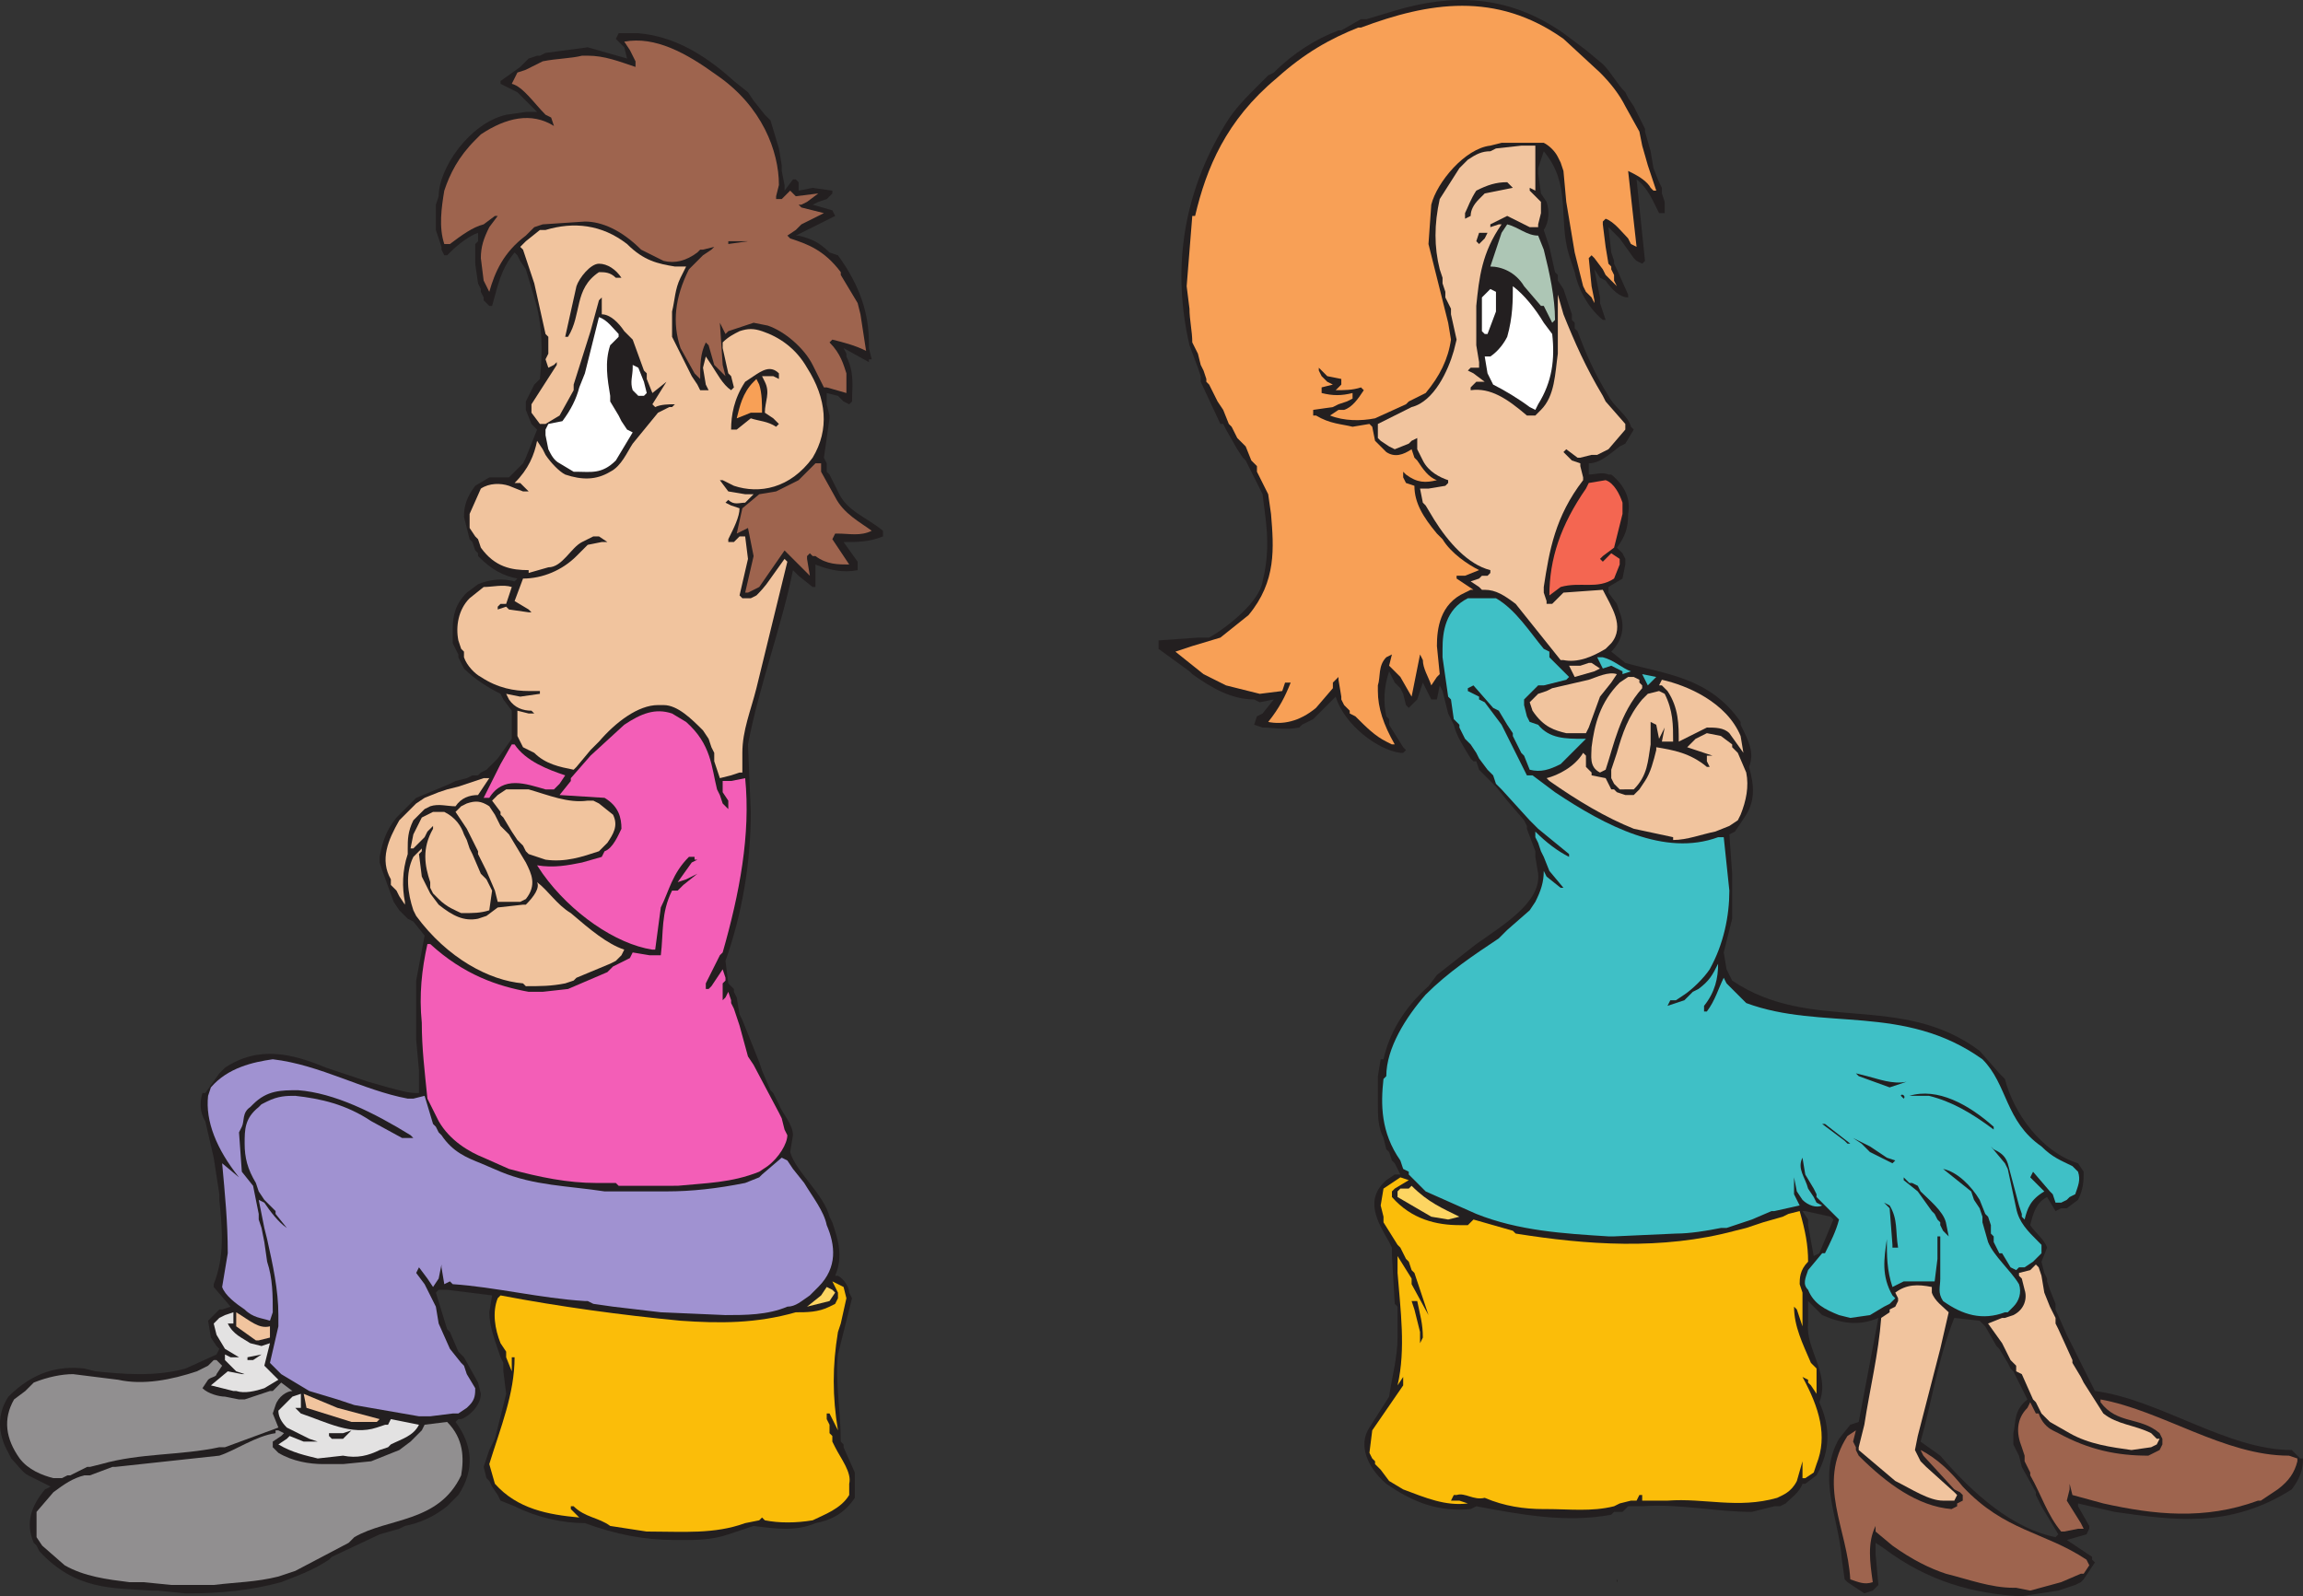
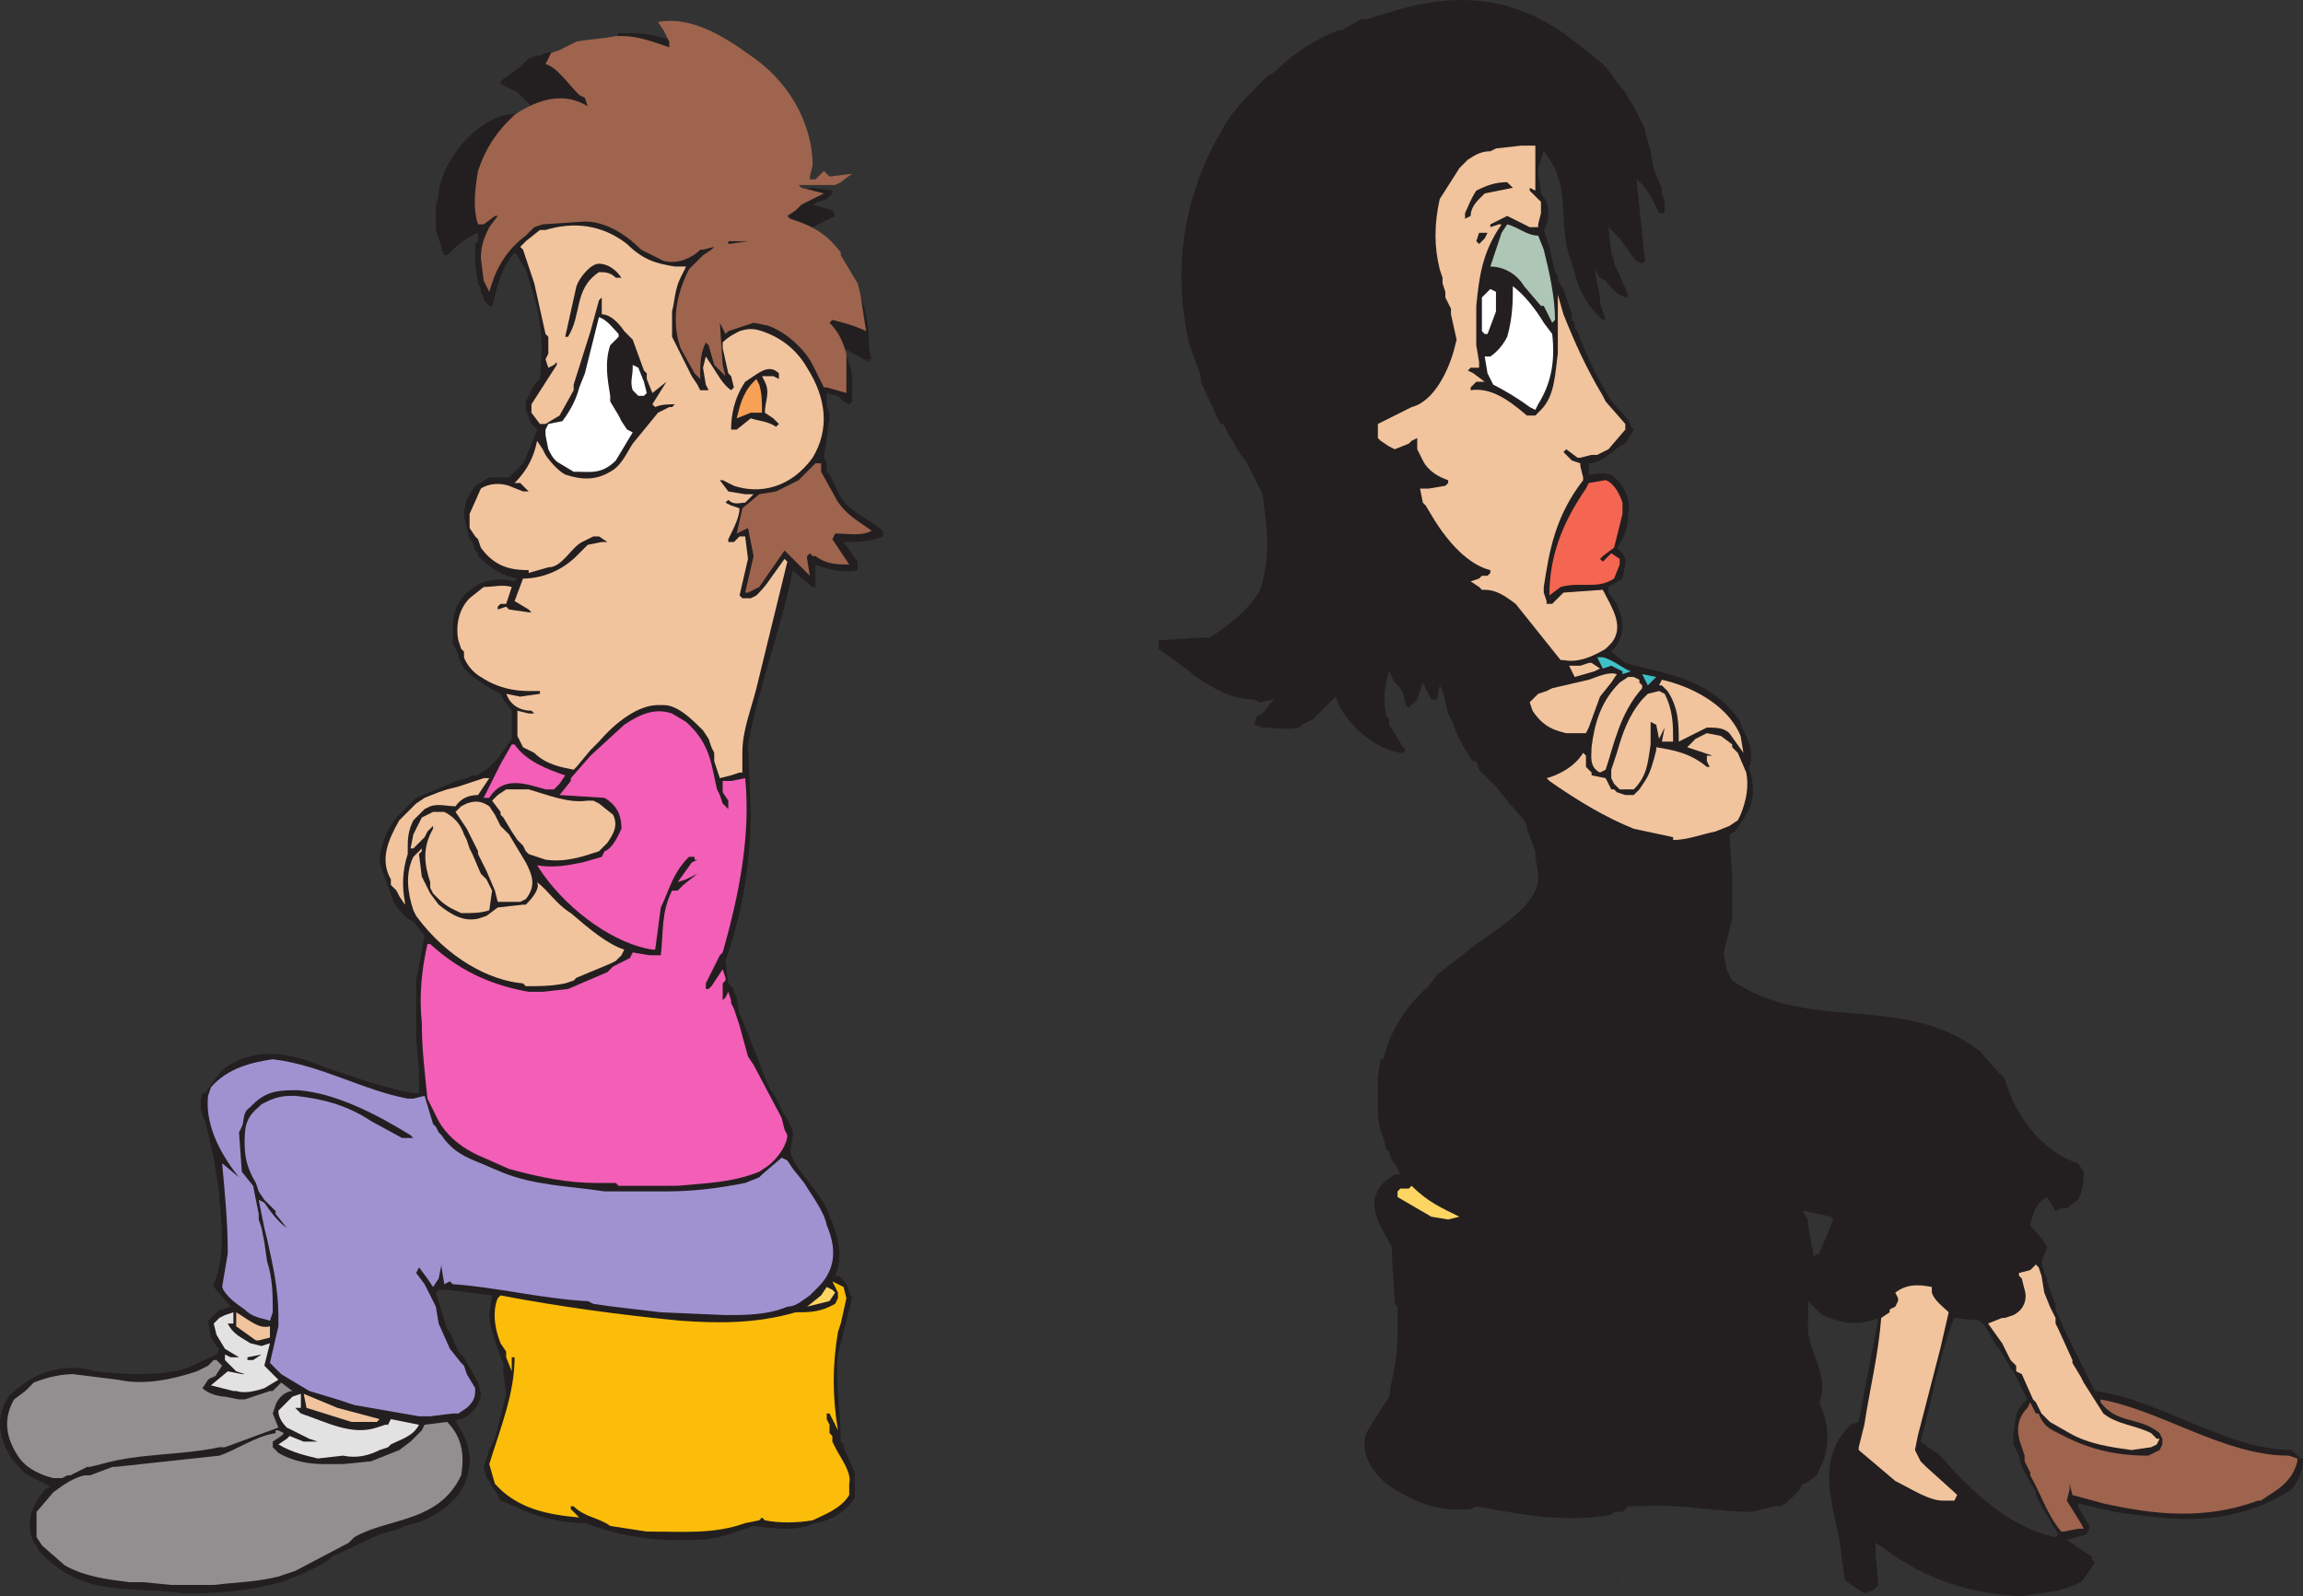
<svg xmlns="http://www.w3.org/2000/svg" width="614.25" height="425.856">
  <rect width="100%" height="100%" fill="#333333" stroke="none" />
  <path fill="#231f20" fill-rule="evenodd" d="m49.5 425.106-7.5-.75h-1.5c-10.5-.75-20.25 0-30-10.5l-.75-1.5-.75-.75c-2.25-5.25-.75-9.75 3-14.25l1.5-.75-6-3c-1.5-.75-3-3-4.5-4.5l-.75-1.5c-3-5.25-3-10.5 0-15 6.75-6.75 13.5-8.25 20.25-7.5l3 .75c7.5.75 15.75 1.5 24-.75l8.25-3.75.75-1.5-.75-.75-1.5-2.25-.75-4.5 3-3h.75l2.25-.75-4.5-5.25v-.75c3-7.5 2.25-15 1.5-22.5v-1.5l-1.5-9.75-2.25-9.75c-1.5-2.25-1.5-5.25-.75-7.5h.75l3.75-5.25 1.5-1.5c9-6 18-3.75 27 0l11.25 3.75 5.25 1.5c3 .75 5.25 1.5 7.5 1.5h.75v-6l-.75-8.25v-15.75l2.25-12-3-3.75-1.5-.75-2.25-2.25-1.5-2.25-3-8.25-.75-2.25v-1.5c.75-3.75 1.5-6.75 4.5-10.5l5.25-5.25 9-3.75 1.5-.75 3-.75 1.5-.75h1.5l.75-.75 1.5-.75 3-3 3.75-5.25v-7.5l-2.25-3-.75-1.5c-3-1.5-6.75-3.75-9.75-6.75l-1.5-3v-.75l-1.5-3v-3.75c0-3.75.75-6.75 3.75-9.75l3-2.25c3.75-1.5 6.75-1.5 9.75-.75l.75-.75c-3.75-.75-6.75-2.25-10.5-6v-.75l-.75-.75-.75-2.25-.75-.75-1.5-6c0-3 .75-5.25 3-8.25l3.75-2.25h5.25l3.75-3.75.75-1.5 3-7.5-1.5-1.5-1.5-3.75v-2.25l2.25-4.5 1.5-1.5c.75-7.5.75-14.25-1.5-21.75l-2.25-7.5-1.5-2.25-.75-1.5-.75-.75c-3.75 4.5-4.5 9-6 14.25h-.75l-1.5-1.5v-.75l-.75-1.5v-.75l-.75-1.5-.75-5.25v-5.25l.75-.75v-2.25c-2.25.75-5.25 3-7.5 5.25l-.75.75h-.75l-.75-1.5v-.75l-1.5-4.5v-6.75l.75-2.25c0-7.5 8.25-19.5 18-21.75l5.25-.75h3l-5.25-5.25-4.5-2.25v-.75l5.25-3.75 2.25-2.25 2.25-.75h.75l1.5-.75 11.25-1.5 10.5 3-.75-3-2.25-2.25.75-1.5h5.25c9 .75 17.25 5.25 25.5 12.75l3.75 3 1.5 2.25 3 3.75 1.5 1.5 2.25 7.5.75 4.5v1.5l.75 3.75v1.5l2.25-3h.75l.75.75v2.25l3.75-.75 5.25.75v.75l-1.5 1.5-2.25.75-1.5.75 5.25 1.5.75 1.5-10.5 5.25h.75c3 .75 5.25 1.5 8.25 4.5l2.25.75c6 8.25 8.25 15.75 8.25 23.25v1.5l.75 3h-.75v.75l-6.75-3.75.75 1.5v.75c2.25 4.5 1.5 8.25 1.5 12l-.75.75-1.5-.75-1.5-1.5-3-.75v3l.75 3v.75l-1.5 10.5.75 1.5v2.25l.75.75 2.25 4.5c2.25 5.25 7.5 6.75 12 10.5v1.5c-3.75 1.5-6.75 1.5-10.5 1.5l3.75 5.25v2.25c-3.75.75-7.5 0-11.25-1.5v6h-.75l-3.75-3-1.5-1.5c-3 15-9 30.75-12 46.5l.75 18c0 13.5-2.25 27-6.75 39.75l.75 6 1.5 1.5v.75l.75 1.5.75 4.5.75 1.5 4.5 11.25.75 2.25 2.25 5.25.75.75 1.5 3c.75 2.25 3.75 5.25 3.75 8.25l-.75 4.5c1.5 5.25 9 11.25 10.5 17.25l.75 1.5c1.5 4.5 3 9 .75 14.25h.75c1.5.75 3 3 3 4.5l.75 1.5-3.75 15c-.75 7.5.75 15 .75 23.25l.75.75v.75l3 6.75v6.75c-3 4.5-6.75 6-10.5 6.75-5.25 2.25-10.5 1.5-16.5.75l-6.75 2.25c-4.5 1.5-8.25 1.5-12.75 1.5H180c-8.25 0-15.75-1.5-24-4.5-6 0-12.75-1.5-18.75-4.5l-3.75-1.5-.75-1.5-1.5-2.25-.75-1.5-.75-.75-.75-3 1.5-4.5 1.5-3 3-12-.75-6v-2.25l-.75-1.5c-1.5-4.5-3-8.25-3-12l.75-4.5-12-1.5H117l-.75.75 3 9.75.75.75 2.25 5.25 1.5 1.5 3.75 6.75.75 3c0 3-3 6-5.25 6.75h-.75l-.75.75c4.5 6 5.25 12.75.75 19.5l-3 3c-3.75 3-7.5 4.5-11.25 5.25l-1.5.75-5.25 1.5-12.75 6-.75.75c-4.5 3-9 4.5-12.75 6-8.25 2.25-16.5 3-24.75 3h-.75" />
  <path fill="#918f90" fill-rule="evenodd" d="M50.25 422.856h-4.5l-7.5-.75H34.5c-6-.75-12-1.5-17.25-4.5l-6-5.25-1.5-2.25v-6.75l4.5-5.25c3-2.25 5.25-3.75 8.25-4.5H24l6-2.25h.75l27.75-3c4.5-1.5 9.75-5.25 15-6v-.75h.75l1.5.75-.75.75-2.25 1.5v1.5l1.5 1.5c3.75 2.25 8.25 3 12 3h5.25l7.5-.75 7.5-3 3-2.25 3-3 .75-1.5 6-.75c4.5 4.5 4.5 9.75 3.75 14.25-6 12.75-19.5 11.25-28.5 16.5l-1.5 1.5-14.25 7.5-4.5 1.5c-6 1.5-11.25 1.5-17.25 2.25h-6.75" />
  <path fill="#231f20" fill-rule="evenodd" d="M538.5 425.856c-12-.75-24-3.75-36-12.75l-2.25-1.5v3l.75 8.25-1.5 1.5-2.25.75-4.5-3-.75-.75-.75-5.25c-.75-11.25-6.75-21.75-.75-32.25l3-3.75 2.25-.75 5.25-27.75c-5.25 2.25-9.75 1.5-15-.75l-3.75-3.75v6c-.75 6.75 6 13.5 3 21 3 6.75 3 12.75-.75 19.5l-3 2.25h-.75c-.75 2.25-3 3.75-4.5 5.25l-1.5.75h-1.5l-6 1.5c-9.75 0-19.5-2.25-29.25-1.5h-3.75l-1.5 1.5h-2.25l-.75.75c-12 2.25-24 0-36-2.25l-1.5.75c-8.25.75-15-1.5-22.5-6.75-5.25-4.5-7.5-10.5-4.5-15l5.25-8.25c.75-5.25 2.25-10.5 2.25-15.75v-8.25l-.75-.75-.75-12.75v-2.25l-.75-1.5c-3-5.25-6.75-11.25-.75-16.5l2.25-1.5h1.5l-1.5-3-.75-.75-.75-2.25-.75-.75-.75-3c-1.5-3-1.5-6-1.5-9v-7.5l.75-4.5h.75c1.5-6.75 5.25-13.5 12-19.5l2.25-3 10.5-8.25c7.5-5.25 17.25-11.25 16.5-18.75l-.75-4.5v-1.5l-2.25-6v-.75l-.75-1.5-4.5-5.25-3-3.75-4.5-4.5-.75-2.25H393l-.75-.75c-2.25-3.75-3.75-6-4.5-9l-1.5-3-1.5-6-.75-1.5-.75 3.75h-1.5l-2.25-4.5-1.5 4.5-2.25 2.25-.75-.75-.75-3-.75-1.5-1.5-1.5-1.5-3c-1.5 4.5-1.5 8.25-.75 12l.75.75v1.5l3.75 6 .75.75-.75.75h-.75c-6-.75-15-7.5-17.25-15l-6 6-3 1.5-.75.75c-3.75.75-6.75 0-9.75 0l-2.25-.75.75-2.25 1.5-.75 3-3.75-3.75.75-1.5-.75c-6 0-11.25-3-16.5-6.75l-.75-.75-8.25-6v-2.25l10.5-.75h3c5.25-3 13.5-9.75 14.25-15 1.5-6 1.5-11.25.75-17.25l-.75-6-4.5-9-.75-.75-1.5-2.25-3-5.25-.75-1.5h-.75l-5.25-11.25v-1.5l-.75-2.25-2.25-6c-4.5-19.5-2.25-39.75 9.75-59.25 2.25-3.75 5.25-6.75 9-10.5l2.25-2.25 1.5-.75c5.25-5.25 11.25-9 17.25-11.25h.75l5.25-3h1.5l7.5-2.25c15-4.5 30-4.5 45 6l6 4.5 4.5 3.75c2.25 2.25 3.75 5.25 6 7.5l.75 1.5 1.5 2.25 3 6v.75l1.5 5.25.75 4.5 1.5 3.75.75 1.5v1.5l.75 2.25v3h-1.5c-1.5-3-3-6.75-6-9l2.25 21.75-.75.75-1.5-.75-.75-.75-3.75-5.25-3-3 .75 6.75.75 2.25v.75l.75 1.5 3 6.75v.75c-2.25 0-4.5-2.25-6-4.5l-1.5-.75-1.5-2.25 1.5 7.5v1.5l1.5 4.5h-.75c-4.5-3.75-6.75-9-7.5-12.75l-1.5-4.5c-3-9.75.75-18.75-6.75-27.75l-1.5 4.5v1.5l.75 5.25 1.5 2.25c.75 2.25.75 5.25-.75 7.5l1.5 4.5 1.5 6.75.75.75v1.5l1.5 2.25 2.25 6.75v1.5l.75.75v1.5l.75.75c2.25 6 4.5 11.25 8.25 17.25 1.5 3 5.25 5.25 6 8.25l.75.75-2.25 3.75-1.5.75c-3 2.25-5.25 4.5-8.25 4.5v3c1.5 0 3.75-.75 5.25 0h.75c3.75 3 5.25 6.75 4.5 10.5 0 3.75-.75 6-3 9l1.5 1.5.75 1.5v1.5l-.75 3.75-3.75 2.25v1.5l2.25 3 .75 2.25c1.5 3.75.75 7.5-2.25 10.5l3.75 3c10.5 3 22.5 3.75 30.75 15.75v.75c2.25 4.5 3.75 7.5 2.25 11.25 1.5 5.25 1.5 9-.75 12.75l-3 4.5-1.5.75.75 10.5v12l-2.25 9 .75 4.5 1.5 3c21 14.25 45 3 66 18.75l5.25 6 1.5 1.5c2.25 9 9.75 19.5 19.5 22.5l1.5 2.25c0 2.25 0 4.5-1.5 7.5l-3 2.25h-1.5l-1.5.75-2.25-3.75c-3 1.5-3.75 4.5-4.5 7.5 1.5 2.25 3.75 3.75 4.5 6l-1.5 3.75.75 3 .75 1.5v.75l.75 2.25 1.5 3.75v1.5l3 6.75 7.5 15c17.25 2.25 35.25 15.75 52.5 15.75l2.25 2.25h.75c0 3-.75 5.25-3 8.25-16.5 10.5-31.5 8.25-47.25 6l-9.75-2.25v.75l3 5.25v.75l-.75 1.5-5.25 1.5 6.75 4.5v.75l.75.75-3 4.5-.75.75-1.5.75-4.5 1.5-9.75 1.5h-.75m-54.75-90.75 1.5-.75 3.75-9-.75-.75-6.75-1.5h-.75l1.5 2.25v1.5l1.5 8.25m64.5 75 .75-.75-4.5-7.5-1.5-3v-.75l-3.75-6.75-.75-3-1.5-3v-3c.75-3 0-6 3.75-9l-3.75-7.5-.75-.75-.75-1.5-2.25-3.75-.75-.75-3-5.25-1.5-1.5-6.75-.75c-4.5 11.25-6 22.5-9 33l5.25 3.75c9 10.5 19.5 19.5 30.75 21.75m-117 11.25c-.75 0 .75 0 0 .75v-.75" />
-   <path fill="#9e644e" fill-rule="evenodd" d="M537 423.606c-6 0-12-2.25-18-3.75-4.5-1.5-9-3.75-14.25-7.5l-4.5-3.75v-1.5c-2.25 4.5-1.5 9.75-.75 15-2.25.75-3.75 0-6-.75-.75-13.5-9-25.5-.75-38.25l2.25-1.5-.75 3 .75 1.5v.75l.75 1.5c7.5 7.5 15.75 13.5 24.75 14.25l1.5-.75v-.75l1.5-.75v-1.5l-.75-.75-1.5-.75-8.25-9-.75-1.5c4.5 2.25 8.25 6 11.25 9.75 11.25 12 21.75 12 33 19.5l.75 1.5-1.5 2.25H555l-5.25 2.25-8.25 2.25-3.75-.75H537" />
  <path fill="#fbbd09" fill-rule="evenodd" d="m172.5 408.606-9.75-1.5c-3-2.25-6.75-2.25-9.75-5.25h-.75v.75l2.25 2.25c-8.25-.75-16.5-2.25-22.5-9l-1.5-5.25c3-9.75 6.75-18.75 6.75-28.5h-.75v3.75l-1.5-3.75v-1.5l-1.5-2.25c-1.5-3.75-2.25-8.25-.75-12l.75-.75c15.75 3 32.25 5.25 48 6.75 10.5.75 20.25.75 30.75-2.25 3 0 6 0 9-1.5l1.5-.75.75-1.5v-1.5l-1.5-3 3 1.5.75 3-1.5 6.75-.75 2.25c-1.5 9-1.5 17.25 0 26.25l-2.25-4.5h-.75v1.5l.75 1.5v2.25l.75.75v1.5l.75 1.5c1.5 3 4.5 6.75 3.75 9.75v3c-2.25 3.75-6.75 5.25-9.75 6.75-4.5.75-9 .75-12.75 0l-.75-.75-.75.75-3.75.75c-8.25 3-16.5 2.25-25.5 2.25h-.75" />
  <path fill="#9e644e" fill-rule="evenodd" d="M549.75 408.606c-3.75-4.5-5.25-9.75-8.25-15v-.75l-1.5-3v-1.5l-.75-2.25c-1.5-3.75-1.5-7.5 1.5-10.5l.75-1.5 1.5 3h.75c.75 2.25 2.25 3.75 3.75 4.5l1.5.75c8.25 4.5 15.75 6 24 6l3-1.5.75-1.5v-1.5l-.75-1.5c-5.25-4.5-11.25-2.25-15.75-8.25v-.75c16.5 3 33 15 50.25 15l2.25.75v.75c-.75 3-2.25 5.25-5.25 7.5l-4.5 3h-.75c-14.25 5.25-27.75 3.75-41.25.75l-8.25-2.25-.75-3v1.5l-.75 3 3.75 6 .75 1.5h-1.5l-3.75.75h-.75" />
  <path fill="#918f90" fill-rule="evenodd" d="M14.25 394.356c-3-.75-6.75-2.25-9-5.25-3.75-5.25-4.5-10.5-1.5-15.75l3-2.25 2.25-2.25c3.75-1.5 7.5-2.25 10.5-2.25l12 1.5c6.75 1.5 14.25 0 21-2.25l3-1.5 1.5-1.5h.75l1.5 1.5-1.5 2.25c0 .75-1.5.75-2.25 1.5l-1.5 2.25c1.5 1.5 4.5 2.25 6 2.25l3.75.75h1.5l6.75-2.25h.75l2.25-2.25 3 2.25c-1.5 0-3.75 1.5-4.5 3.75l-.75 2.25 1.5 3.75-14.25 5.25h-1.5c-10.5 2.25-21 1.5-31.5 4.5l-3 .75h-.75l-4.5 2.25H18l-1.5.75h-2.25" />
-   <path fill="#fbbd09" fill-rule="evenodd" d="M411.75 402.606c-5.25 0-10.5-.75-15.75-3-3 .75-5.25-1.5-7.5-.75h-.75l-.75 1.5h2.25l2.25.75c-6 .75-11.25-1.5-17.25-3.75l-3.75-2.25-2.25-3-1.5-1.5v-.75l-.75-.75-.75-1.5.75-6 8.25-12v-2.25l-1.5 2.25c2.25-9.75.75-20.25 0-30v-4.5l3.75 6v1.5l4.5 8.25-3.75-11.25-.75-.75-.75-2.25-.75-.75-1.5-3-.75-.75-3.75-6v-1.5l-.75-3 .75-4.5 4.5-3 2.25.75-3.75 2.25-.75.75v1.5c5.25 6 12 7.5 18 7.5h2.25l1.5-1.5 10.5 3 .75.75c18.75 3 39 4.5 58.5-.75l3-.75 4.5-1.5 5.25-1.5 1.5-.75 3-.75c1.5 5.25 2.25 9 2.25 13.5-2.25 2.25-2.25 4.5-2.25 6l.75 2.25v9l-1.5-4.5-.75-.75c0 5.25 2.25 9.75 4.5 15l1.5 1.5v6.75l-1.5-2.25-.75-.75v-.75l-1.5-.75c4.5 8.25 6.75 15.75 3.75 23.25l-.75 2.25-2.25 1.5h-.75v-4.5l-1.5 5.25c-1.5 3-3.75 3.75-5.25 4.5-10.5 3-19.5 0-29.25.75H438v-1.5h-.75l-.75 1.5H435l-3 .75-1.5.75c-6 1.5-12 .75-18 .75h-.75" />
  <path fill="#f1c49e" fill-rule="evenodd" d="M518.25 400.356c-3.75 0-8.25-3-12.75-5.25l-9.75-8.25v-.75l1.5-6c1.5-9.75 3.75-18.75 4.5-28.5l2.25-1.5v-.75l1.5-.75.75-1.5v-.75l-.75-1.5c3-2.25 6-2.25 9.75-1.5v1.5c.75 2.25 3 3.75 4.5 5.25l-2.25 9.75-6 23.25-.75 3.75 1.5 3 1.5 1.5 7.5 6.75.75.75-.75 1.5h-3" />
  <path fill="#e3e2e2" fill-rule="evenodd" d="M84.75 389.106c-3-.75-6.75-1.5-10.5-3.75l2.25-1.5.75-.75 3.75 1.5h3.75l-2.25-.75-6-3c-1.5-1.5-2.25-3-2.25-4.5l3.75-3.75 2.25-.75v3.75h-1.5l1.5 1.5c6.75 2.25 13.5 6 20.25 3.75l2.25-.75h.75l.75-1.5 7.5 1.5c-1.5 3-4.5 3.75-7.5 5.25l-.75.75-2.25.75c-3 1.5-6 2.25-9.75 1.5l-6.75.75" />
-   <path fill="#231f20" fill-rule="evenodd" d="m88.5 383.856-.75-.75v-.75h3.75l2.25-.75-2.25 2.25h-3" />
  <path fill="#f1c49e" fill-rule="evenodd" d="m93.75 379.356-12-3.75-.75-3.75 9 3.75 11.25 3-.75.75h-6.75" />
  <path fill="#a092d1" fill-rule="evenodd" d="m111.75 377.856-17.25-3-4.5-1.5-7.5-2.25-7.5-4.5-3-3 2.25-9.75v-3c0-6.75-1.5-13.5-3-20.25l-.75-3-1.5-7.5 1.5.75c1.5 2.25 3.75 5.25 6 6.75l-3-3.75v-.75l-3-3-1.5-2.25-.75-2.25c-2.25-3.75-3-6.75-3-10.5s0-6.75 3.75-9.75l.75-.75 1.5-.75c3-1.5 5.25-1.5 7.5-1.5 6.75.75 13.5 2.25 20.25 6.75l8.25 4.5h3l-.75-.75c-9.75-6-20.25-11.25-30-12-4.5 0-8.25 0-12 3.75l-.75.75c-2.25 1.5-1.5 3.75-2.25 5.25l-.75 1.5.75 10.5 3 3.75 1.5 7.5v1.5l.75 2.25.75 3.75.75 5.25c1.5 4.5 1.5 9 1.5 13.5l-.75 2.25c-2.25-.75-4.5-.75-6.75-3-2.25-1.5-5.25-3.75-6-6l1.5-9c0-8.25-.75-15.75-1.5-24l4.5 3.75c-6-7.5-9-15-8.25-21.75l.75-2.25c4.5-5.25 11.25-6.75 16.5-7.5 12.75 1.5 24 8.25 36 10.5h1.5l3-.75 2.25 7.5.75.75.75 1.5.75.75c3 4.5 6.75 6 10.5 7.5l5.25 2.25c9 3.75 18 3.75 27.75 5.25h16.5c6.75 0 13.5-.75 21-2.25l3.75-1.5.75-.75 5.25-4.5 1.5.75 1.5 2.25 3 3.75c2.25 3.75 5.25 7.5 6 11.25 2.25 5.25 3 11.25-2.25 16.5l-2.25 2.25c-2.25 1.5-3.75 3-6 3-5.25 2.25-11.25 2.25-16.5 2.25l-17.25-.75-12.75-1.5-5.25-.75-1.5-.75H156c-12-.75-24-3.75-35.25-4.5l-.75-.75-1.5.75-.75-4.5v-.75l-.75 3.75-1.5 2.25-1.5-2.25-2.25-3-.75 1.5 2.25 3 3 6 .75 4.5 3 6.75 3 3.75.75.75.75 2.25 2.25 3.75c0 1.5 0 3-1.5 4.5l-.75.75-2.25 1.5h-1.5l-6 .75h-3" />
  <path fill="#f1c49e" fill-rule="evenodd" d="M568.5 386.856c-5.25-.75-11.25-1.5-16.5-4.5l-5.25-3-2.25-2.25-1.5-3-.75-.75-3-6.75-1.5-.75v-1.5l-1.5-1.5-2.25-4.5-3.75-5.25 3.75-1.5h.75l2.25-.75c3-1.5 3.75-4.5 3-6.75l-.75-3-.75-.75v-.75l3-.75 1.5-1.5.75.75.75 2.25.75 4.5 1.5 3.75 1.5 3v1.5l.75 1.5 3.75 8.25v.75l2.25 3.75.75 1.5 5.25 8.25c3.75 3 8.25 3 12.75 5.25l1.5 1.5h.75l-.75 1.5-1.5.75-5.25.75" />
  <path fill="#e3e2e2" fill-rule="evenodd" d="m62.25 371.106-6-1.5 4.5-3.75 3.75.75h.75l-2.25-.75-3-3v-1.5l1.5.75h3-.75l-3.75-2.25-2.25-3.75-.75-3 1.5-1.5 1.5-.75 2.25-.75v3h-1.5c1.5 3 3.75 3.75 6 5.25l3 .75 2.25-.75-1.5 6 3.75 3.75-3.75 2.25c-2.25.75-5.25 1.5-7.5.75h-.75" />
  <path fill="#231f20" fill-rule="evenodd" d="M67.5 362.856H66v-.75l3.75-.75-2.25 1.5" />
  <path fill="#f1c49e" fill-rule="evenodd" d="M69 357.606h-.75l-5.25-3.75v-3.75c3.75 2.25 6 4.5 9 3.75v3l-3 .75" />
  <path fill="#231f20" fill-rule="evenodd" d="M378.75 358.356v-3l-1.5-6-.75-2.25h1.5c.75 3.75 1.5 6 1.5 9.75l-.75 1.5" />
  <path fill="#fdd562" fill-rule="evenodd" d="m215.25 348.606 3.75-3 1.5-2.25 1.5.75.75.75-1.5 2.25-6 1.5" />
-   <path fill="#3fc0c6" fill-rule="evenodd" d="m493.5 351.606-3-.75c-3.75-1.5-6.75-3-8.25-6.75-1.5-1.5-.75-3 0-5.25l3.75-4.5h.75c1.5-3 3-6 3.75-9l-6-6v-.75l-.75-1.5-2.25-3.75-.75-4.5c-1.5 3 .75 5.25 1.5 8.25l1.5 2.25.75 1.5 1.5.75c-1.5.75-3.75 0-5.25-1.5l-1.5-2.25-.75-3.75v4.5l1.5 3-6.75 1.5h-.75l-5.25 2.25-6.75 2.25H459c-3.75.75-8.25 1.5-12 1.5l-16.5.75H429c-12-.75-24-1.5-35.25-6l-13.5-6-4.5-4.5v-.75l-1.5-.75-.75-2.25c-5.25-7.5-5.25-15-4.5-21.75l.75-.75c0-7.5 5.25-15.75 10.5-21.75 6-6 12.75-10.5 19.5-15l2.25-2.25 6-5.25 1.5-2.25c1.5-3 2.25-5.25 2.25-8.25l.75 1.5 3.75 3h.75l-3.75-4.5-1.5-3.75-.75-1.5-.75-2.25-.75-1.5v-1.5c3 3 6 5.25 9 6.75v-.75l-8.25-6.75-2.25-2.25-7.5-8.25-1.5-1.5-.75-2.25-1.5-1.5-2.25-3-.75-1.5-1.5-2.25-1.5-1.5-1.5-3v-.75l-1.5-1.5-.75-5.25-.75-.75-1.5-10.5v-2.25c0-4.5.75-10.5 6.75-13.5h7.5c5.25 3 9 9 12.75 13.5l1.5.75v1.5l5.25 5.25-.75.75-6 1.5h-1.5l-3.75 3.75v1.5l.75 3 .75 1.5 2.25.75c3 3.75 7.5 3.75 12 3.75h.75l-6.75 6.75c-3 1.5-5.25 2.25-8.25 1.5l-1.5-3.75-.75-.75-2.25-4.5v-.75l-1.5-2.25-2.25-3.75-1.5-.75-5.25-6-1.5.75v.75l3 1.5v.75l1.5.75 4.5 6 6.75 13.5h1.5l6 4.5c13.5 9 29.25 17.25 43.5 12h1.5l1.5 14.25c0 6.75-1.5 14.25-5.25 21-1.5 2.25-4.5 5.25-6.75 6.75l-2.25 1.5h-1.5l-.75 1.5 4.5-1.5 2.25-2.25 1.5-.75c3-2.25 3.75-3.75 5.25-6.75 0 3.75-.75 7.5-3.75 11.25v1.5h.75c2.25-3 3-6 4.5-9l.75 1.5 5.25 5.25c20.25 7.5 42 0 63 15 6.75 6.75 6 16.5 15.75 23.25 3 3 5.25 3.75 8.25 5.25l1.5 1.5c.75 2.25 0 3.75-.75 6l-1.5.75-.75.75-1.5.75h-1.5l-.75-2.25-.75-.75-4.5-5.25-.75 1.5 3.75 3.75c-3.75 2.25-4.5 4.5-5.25 7.5l-.75-.75v-.75l-.75-2.25-3-11.25c-.75-2.25-2.25-3-3.75-3.75l-.75-.75 3.75 4.5.75 1.5 2.25 10.5c.75 3.75 3 6 6 9l.75.75v2.25l-2.25 2.25-2.25 1.5h-1.5l-.75.75-1.5-.75-2.25-3.75h-.75l-1.5-3v-1.5l-.75-.75v-2.25l-.75-2.25-.75-.75-1.5-3.75c-2.25-3.75-6-7.5-9.75-8.25l7.5 6 .75 2.25 1.5 2.25.75 2.25v1.5l1.5 5.25c1.5 3.75 6 7.5 8.25 11.25.75 2.25 0 4.5-1.5 6l-1.5 1.5h-.75c-6 2.25-11.25.75-16.5-3-1.5-2.25-.75-3.75-.75-6v-11.25h-.75v6l-.75 6h-8.25l-3 1.5c-1.5-4.5-1.5-8.25-1.5-12.75-.75 5.25-1.5 9.75 1.5 15l.75.75-1.5 1.5-1.5.75-3.75 2.25-5.25.75" />
  <path fill="#231f20" fill-rule="evenodd" d="M504.75 332.856v-.75l-.75-9.75-1.5-1.5 1.5.75c2.25 3.75 1.5 6.75 2.25 11.25h-1.5m14.25-3.75-.75-.75-.75-1.5v-.75l-.75-.75-.75-1.5-.75-.75-3.75-5.25-3.75-3v-.75l1.5 1.5h.75l1.5.75.75 1.5c2.25 2.25 6 5.25 6.75 8.25l.75 3.75-.75-.75" />
  <path fill="#fdd562" fill-rule="evenodd" d="m386.25 325.356-4.5-.75-9-5.25v-1.5l.75-.75h2.25l.75-.75c4.5 4.5 8.25 6 12.75 8.25l-3 .75" />
  <path fill="#f35eb7" fill-rule="evenodd" d="M164.25 315.606H159c-7.5 0-15-1.5-23.25-3.75l-6.75-3c-3.75-1.5-9-4.5-12-9.75l-3-6c-.75-7.5-1.5-13.5-1.5-20.25-.75-7.5 0-14.25 1.5-21h.75c9 8.25 18 11.25 26.25 12.75h3.75l6.75-.75 10.5-4.5 1.5-1.5 4.5-2.25.75-1.5 4.5.75h3c.75-6 0-11.25 3-17.25h1.5l1.5-1.5 3.75-3-3 1.5-2.25.75 3.75-5.25 1.5-.75h-.75v-.75h-1.5c-4.5 4.5-5.25 9-7.5 13.5l-1.5 11.25H174c-9.75-1.5-21.75-9.75-29.25-20.25l-1.5-2.25c4.5.75 8.25 0 12-.75l5.25-1.5.75-1.5c2.25-.75 3.75-4.5 4.5-6 0-3-.75-6-4.5-8.25l-12-.75 3-3.75v-.75l5.25-6 9-8.25c4.5-3 8.25-4.5 12.75-3l3.75 2.25c6.75 6 6.75 12 8.25 18l.75 1.5.75 2.25 1.5 1.5v-2.25l-1.5-2.25v-3H195l3.75-.75c1.5 15-1.5 30.75-6 46.5l-.75.75-3.75 7.5v1.5h.75l.75-.75 3-4.5.75 2.25v.75l-.75.75v4.5l.75-.75.75-1.5.75 2.25v.75l.75 1.5 1.5 4.5 2.25 8.25 1.5 2.25 6.75 12.75.75 1.5.75 3 .75 1.5c0 2.25-2.25 6-5.25 8.25l-2.25 1.5c-7.5 3-14.25 3-21.75 3.75H165l-.75-.75" />
  <path fill="#231f20" fill-rule="evenodd" d="m504.75 310.356-6-3-2.25-2.25-2.25-1.5 4.5 2.25 4.5 3 2.25.75-.75.75m-12-5.25-.75-.75-6-4.5h.75l6.75 5.25h-.75m39-3.75c-6-4.5-11.25-7.5-17.25-9h-5.25c7.5-2.25 15.75 2.25 22.5 8.25v.75m-24.75-9c0-.75 1.5 0 .75.75l-.75-.75m-3-2.25-8.25-3-.75-.75 3 .75c3 .75 6.75 2.25 10.5 1.5l-4.5 1.5" />
  <path fill="#f1c49e" fill-rule="evenodd" d="M139.5 262.356c-9-.75-20.25-6.75-28.5-18l-.75-1.5c-1.5-4.5-2.25-9.75 0-14.25l2.25-2.25v.75l-.75.75.75 6 2.25 4.5 2.25 3c3.75 3 6.75 4.5 10.5 3.75l2.25-.75 3-2.25 6.75-.75h.75c2.25-2.25 3.75-4.5 3-6 3 2.25 5.25 6 9 8.25 5.25 4.5 9.75 8.25 14.25 9.75l-.75 1.5-1.5 1.5-1.5.75-9 3.75-.75.75-2.25.75c-3.75.75-6.75.75-10.5.75l-.75-.75" />
  <path fill="#f1c49e" fill-rule="evenodd" d="M123 243.606c-1.5-.75-3.75-1.5-6-3.75l-1.5-1.5-.75-1.5v-1.5c-1.5-4.5-2.25-9 .75-14.25v-.75l-1.5 1.5-.75 1.5-3 3h-.75l.75-3.75 2.25-4.5 3-1.5h3c3 1.5 4.5 3.75 5.25 6l.75 1.5.75 2.25.75 1.5 2.25 5.25 1.5 1.5 1.5 3-.75 5.25c-2.25.75-4.5.75-6.75.75H123" />
  <path fill="#f1c49e" fill-rule="evenodd" d="m108 241.356-1.5-2.25-.75-1.5-1.5-1.5v-1.5c-3-5.25-.75-10.5 2.25-15.75l4.5-4.5 2.25-1.5 3.75-1.5 2.25-.75 3-.75 6.75-2.25h1.5l-3 4.5c-2.25 0-4.5.75-6 3-2.25 0-4.5-.75-6.75 0l-1.5.75-3 3c-1.5 3-1.5 5.25-1.5 7.5v1.5c-1.5 4.5-1.5 9-.75 12.75v.75" />
  <path fill="#f1c49e" fill-rule="evenodd" d="m132.75 240.606-.75-3-2.25-5.25-2.25-4.5v-.75l-3-6-3-4.5 1.5-1.5 1.5-.75c2.25-.75 3.75-.75 6 .75l1.5 2.25 1.5 3 2.25 2.25 4.5 7.5c1.5 3 3 6 0 9.75l-1.5.75h-6m12.75-11.25-4.5-1.5-.75-.75-.75-1.5-1.5-1.5-1.5-2.25-2.25-3.75-.75-.75v-.75l-2.25-3 1.5-1.5 2.25-1.5h6c5.25 1.5 10.5 3.75 15.75 3h1.5l1.5.75 3.75 3c1.5 3 0 5.25-1.5 7.5l-2.25 2.25c-4.5 1.5-9 3-14.25 2.25m300.75-6-10.5-2.25c-7.5-3-15-7.5-22.5-12.75l-.75-.75c3-.75 7.5-3 9.75-6.75l.75.75v3l1.5 1.5v.75l3.75.75 1.5 3h.75l.75.75 2.25.75h2.25l1.5-1.5 1.5-2.25c1.5-2.25 2.25-5.25 3-8.25v-.75c4.5.75 9 1.5 13.5 5.25h.75l-.75-1.5v-1.5h1.5l-6.75-2.25 2.25-2.25 3-1.5 3.75.75 3 2.25v.75l1.5 1.5 2.25 5.25c.75 3.75 0 7.5-1.5 11.25l-.75 1.5-2.25 1.5-3.75 1.5c-3.75.75-7.5 2.25-11.25 2.25v-.75" />
  <path fill="#f35eb7" fill-rule="evenodd" d="M129.75 212.856H129l4.5-9 3-5.25h.75c3 4.5 9 6.75 13.5 8.25l-1.5 2.25-1.5 1.5h-2.25c-5.25-1.5-11.25-3.75-15 2.25h-.75" />
  <path fill="#f1c49e" fill-rule="evenodd" d="m192 207.606-1.5-4.5v-2.25l-.75-1.5-.75-2.25-1.5-2.25c-3-3-6.75-6.75-10.5-6.75h-1.5c-5.25 0-11.25 4.5-15.75 9.75l-2.25 2.25-3.75 4.5-.75.75c-3.75-.75-7.5-1.5-10.5-4.5l-3-1.5-1.5-3v-6.75l3 .75h1.5l-.75-.75c-2.25 0-4.5-.75-6-3l-.75-1.5 3.75.75 5.25-.75v-.75h-3c-3.75 0-8.25-.75-12.75-3.75-1.5-.75-3.75-3-4.5-5.25v-1.5l-.75-.75-.75-2.25c-.75-3.75 0-8.25 3-11.25l3.75-3c2.25 0 5.25-.75 7.5 0l-1.5 4.5h-1.5l-.75.75v.75l2.25-.75.75.75 5.25.75h.75l-.75-.75-3.75-2.25 2.25-6c5.25 0 10.5-2.25 14.25-6l3-3 3.75-.75h1.5l-2.25-1.5h-1.5l-3 1.5c-3 1.5-5.25 6.75-9 6.75l-5.25 1.5v-.75c-4.5 0-9-.75-12.75-6l-.75-2.25-.75-.75-1.5-2.25v-3.75l3-6.75c2.25-1.5 5.25-1.5 7.5-.75l3.75 1.5h1.5l-2.25-2.25h-1.5c3.75-3.75 5.25-7.5 6-11.25l1.5 2.25.75 1.5c1.5 2.25 3.75 4.5 5.25 5.25 4.5 1.5 8.25 1.5 12-.75 3-1.5 4.5-5.25 6-7.5l6.75-8.25 3-1.5h.75l.75-.75c-1.5 0-3.75 0-5.25.75l-.75-.75 3.75-6-3.75 3-1.5-3.75v-1.5l-.75-.75-3-8.25-2.25-2.25c-1.5-2.25-3.75-4.5-6-4.5v-4.5l-.75.75-2.25 8.25-4.5 14.25v1.5l-3.75 6.75-3.75 2.25H144l-2.25-3v-2.25l6.75-10.5v-.75l-.75.75-1.5.75-.75-2.25.75-1.5v-4.5l-.75-.75-3-13.5-3-9-.75-.75 1.5-1.5 3.75-3h1.5c7.5-2.25 15-1.5 21.75 3.75 4.5 4.5 8.25 5.25 12.75 6h3l-1.5 3c-1.5 3-1.5 6-2.25 9v6.75l5.25 10.5 1.5 2.25.75 1.5H189l-.75-1.5-.75-4.5.75-3 1.5 2.25c1.5 2.25 3 5.25 5.25 6.75l.75-.75-.75-3-.75-.75-1.5-6.75v-1.5c1.5-1.5 3-2.25 4.5-3 2.25-.75 3.75-.75 6 0 4.5 1.5 9 4.5 12 9.75 5.25 8.25 6 16.5 1.5 24-6 8.25-14.25 9.75-21 7.5l-3-1.5H192l2.25 3 4.5.75H201l-2.25 2.25c-1.5 0-3 .75-4.5-.75l-.75.75 1.5.75 2.25.75c0 2.25-1.5 5.25-3 8.25v.75h1.5l1.5-1.5h1.5l.75 6-2.25 9.75.75.75h2.25l1.5-.75c.75-.75 2.25-2.25 3.75-4.5l3.75-5.25.75.75-8.25 33.75c-1.5 6-3.75 11.25-3.75 17.25v5.25h-.75l-2.25.75-3 .75m240 3-1.5-1.5-.75-1.5v-2.25l1.5-4.5c1.5-5.25 3-9.75 6.75-14.25l1.5-1.5 3-.75 1.5.75c2.25 4.5 2.25 8.25 2.25 12.75h-3l.75-3.75-1.5 3-.75-3.75-1.5-.75v6c-.75 4.5-.75 8.25-4.5 12H432" />
  <path fill="#f1c49e" fill-rule="evenodd" d="M426.75 206.106c-3-1.5-2.25-4.5-2.25-6.75.75-6 2.25-12 7.5-17.25l2.25-1.5h1.5l1.5.75v.75l.75.75v.75c-6 6.75-7.5 15-9.75 21.75l-1.5.75" />
-   <path fill="#f8a056" fill-rule="evenodd" d="m371.25 198.606-1.5-.75c-3-1.5-5.25-3.75-8.25-6.75l-1.5-.75v-.75l-1.5-1.5-.75-1.5v-.75l-.75-4.5v-.75l-1.5 1.5v1.5l-4.5 5.25c-4.5 3.75-9 4.5-12.75 3.75 3-3.75 4.5-6.75 6-10.5h-1.5l-.75 2.25-6 .75-9-2.25-6-3-7.5-6 4.5-1.5 7.5-2.25 7.5-6c7.5-9 6.75-18 6-27l-.75-5.25-3-6v-1.5l-1.5-1.5-1.5-3.75-2.25-2.25-1.5-3-.75-.75-1.5-3.75-1.5-2.25-2.25-4.5-.75-.75v-.75l-.75-2.25-.75-1.5-.75-3-1.5-3c0-3-.75-6-.75-9l-.75-6 1.5-18.75h.75c3-12.75 8.25-25.5 21.75-36.75 7.5-6.75 14.25-10.5 21.75-13.5h.75c18-6.75 36-9.75 54 3l9.75 9c3 3 5.25 6 6.75 9l3.75 6.75.75 3.75 1.5 5.25 2.25 6.75H441l-.75-.75c-.75-1.5-3-3-4.5-3.75l-1.5-.75 2.25 20.25-1.5-.75-.75-1.5c-1.5-1.5-3.75-4.5-6-5.25l-.75.75v.75l.75 6 .75 4.5.75.75v.75l.75 1.5v1.5l.75 1.5-3-3-.75-1.5-2.25-3-.75-.75-.75.75.75 7.5.75 3.75v.75l-.75-1.5-1.5-1.5-.75-1.5-2.25-9-2.25-13.5-.75-8.25-.75-2.25-.75-1.5c-.75-1.5-2.25-3-3.75-3.75H400.5l-3 .75c-6.75.75-14.25 9.75-15.75 15.75l-.75 10.5 5.25 21 .75 4.5c-.75 5.25-3 9.75-6.75 14.25l-4.5 2.25-.75.75-8.25 3.75c-3.75.75-8.25.75-12-.75l2.25-1.5h1.5c2.25-.75 3.75-3 5.25-5.25l-.75-.75c-2.25.75-4.5.75-6.75.75l1.5-1.5v-1.5l-3.75-.75-2.25-2.25v.75l.75 1.5 1.5 1.5 1.5.75-3 .75v1.5c3 .75 5.25.75 8.25 0v1.5l-1.5.75-2.25.75-1.5.75-5.25.75v1.5h.75c3.75 2.25 6.75 2.25 9.75 3l4.5-.75.75.75.75 3.75 3 3c2.25 1.5 4.5.75 6.75-.75l.75 2.25.75.75c1.5 2.25 3 4.5 5.25 5.25-3 .75-5.25.75-8.25-1.5l-.75-.75v1.5l.75 1.5 2.25.75c0 4.5 2.25 8.25 6 12.75l1.5 1.5c2.25 3.75 6.75 6.75 9.75 8.25l-3.75 1.5h-2.25v.75l4.5 3h-.75l-1.5.75c-6.75 3-7.5 9.75-7.5 14.25l.75 7.5-.75.75-1.5 2.25c-.75-2.25-2.25-4.5-2.25-6.75l-.75-1.5-2.25 11.25-3-5.25-3-3 .75-3-1.5.75c-2.25 2.25-1.5 5.25-2.25 7.5v1.5c0 4.5 1.5 9 4.5 14.25h-.75" />
  <path fill="#f1c49e" fill-rule="evenodd" d="m465 200.856-3.75-5.25c-1.5-1.5-3.75-1.5-6-1.5l-7.5 3.75c0-4.5 0-9-3-13.5l-1.5-1.5h-.75l.75-1.5c6.75 1.5 17.25 6 21 15l.75 4.5m-47.25-5.25c-3-.75-6-1.5-9-6l-.75-2.25 2.25-2.25 2.25-.75 1.5-.75 9.75-2.25c2.25-.75 5.25-2.25 7.5-1.5l-1.5 2.25-3 3.75-3 8.25-.75 1.5h-5.25" />
  <path fill="#3fc0c6" fill-rule="evenodd" d="m439.5 182.856-1.5-3 3.75.75-2.25 2.25" />
  <path fill="#f1c49e" fill-rule="evenodd" d="m420 180.606-1.5-3h3l2.25-.75h.75l2.25 1.5-1.5.75-5.25 1.5" />
  <path fill="#3fc0c6" fill-rule="evenodd" d="M432.75 179.856v-.75l-3-1.5-2.25.75-1.5-3h1.5c3 .75 5.25 3 7.5 3.75l-2.25.75" />
  <path fill="#f1c49e" fill-rule="evenodd" d="m416.25 176.106-12-15c-3-2.25-5.25-3.75-8.25-3.75h-.75l-.75-.75-2.25-1.5 2.25-.75.75-.75h1.5l.75-.75v-.75c-6-1.5-11.25-7.5-15-13.5l-2.25-3.75-.75-.75-.75-3.75H381l4.5-.75.75-.75v-.75c-2.25-.75-5.25-2.25-6.75-5.25l-1.5-3v-3l-1.5.75-.75.75-3.75 1.5-1.5-.75-2.25-1.5-.75-.75v-3.75l9-4.5c6-1.5 9.75-9.75 11.25-15l.75-3-1.5-6.75v-1.5l-1.5-3v-1.5l-.75-2.25v-1.5l-.75-2.25c-1.5-6-1.5-12 0-18.75l5.25-8.25 2.25-2.25c2.25-1.5 3.75-2.25 6-2.25l1.5-.75 6.75-.75h3.75v12l-1.5-.75v.75l3 3v3l-.75 3v.75H408l-6-3-4.5 2.25v.75l2.25-.75h.75c-5.25 7.5-6 14.25-6.75 21.75v10.5l.75 4.5v1.5h-2.25l-.75.75 1.5.75 3 2.25h-2.25l-1.5 1.5v.75c5.25-.75 9.75 2.25 15 6.75h2.25l1.5-1.5c3.75-3.75 3.75-9.75 4.5-15v-15.75l1.5 5.25c3 7.5 6 14.25 10.5 21.75l.75 1.5 5.25 6v1.5l-4.5 5.25-3 1.5h-1.5l-3 .75h-.75l-3-2.25-.75.75 2.25 2.25 2.25.75v.75l.75 3v.75c-7.5 9.75-9 18.75-10.5 28.5v1.5l.75 2.25v.75h1.5l3-3 10.5-.75c2.25 4.5 6 9.75 2.25 14.25l-1.5 1.5c-3.75 2.25-7.5 3.75-11.25 3h-.75" />
  <path fill="#9e644e" fill-rule="evenodd" d="m198.75 158.106 2.25-9.75-1.5-7.5-3 1.5 1.5-6.75 4.5-3.75 4.5-.75 6-3 4.5-4.5h1.5v2.25l3.75 6.75c2.25 4.5 6.75 6.75 9.75 9-3 1.5-6 .75-9 .75h-.75l-.75 1.5 4.5 6.75c-3 0-6 0-9-2.25h-.75l-.75-.75-.75.75v.75l.75 4.5-6.75-6.75-6.75 9.75-3 1.5h-.75" />
  <path fill="#f46651" fill-rule="evenodd" d="M413.25 158.856c0-9.75 3-18.75 9.75-28.5l.75-1.5 4.5-.75c2.25.75 3.75 3.75 4.5 6v3l-2.25 9-3 2.25-.75.75.75.75 2.25-2.25 2.25 1.5v1.5l-1.5 3.75c-4.5 3-9 .75-14.25 2.25l-3 2.25" />
  <path fill="#fff" fill-rule="evenodd" d="m153 125.856-3.75-2.25c-1.5-.75-2.25-2.25-3-3.75l-.75-3.75v-1.5l.75-1.5 3.75-.75c2.25-3 3.75-6 4.5-9l1.5-3.75 3.75-15c2.25.75 3.75 3 5.25 4.5v.75l-2.25 2.25c-1.5 4.5-.75 9 0 13.5v1.5l2.25 3.75.75 1.5 1.5 2.25 1.5.75-4.5 7.5c-3.75 3.75-6.75 3-10.5 3H153" />
  <path fill="#231f20" fill-rule="evenodd" d="M195 114.606c0-3.75.75-8.25 3.75-12.75l2.25-1.5c2.25-1.5 4.5-3 6.75-.75v1.5l-1.5-.75h-3l.75 1.5c1.5 3 0 5.25 0 8.25l2.25 1.5 1.5 1.5-.75.75c-2.25-1.5-4.5-1.5-6.75-2.25l-3.75 3H195m-25.5-.75-.75-.75c-3.75-3-4.5-8.25-5.25-12v-1.5c-.75-3 0-5.25 1.5-8.25l.75-.75 2.25 2.25.75 2.25h.75l-.75.75H168l-.75 1.5v7.5l2.25 2.25h3v3.75l-3 3" />
  <path fill="#f8a056" fill-rule="evenodd" d="M196.5 111.606c.75-3 1.5-6.75 4.5-9.75l.75-.75.75 1.5c.75 2.25.75 5.25.75 7.5h-3l-3.75 1.5" />
  <path fill="#fff" fill-rule="evenodd" d="m170.25 105.606-1.5-1.5c-.75-2.25 0-3.75 0-6v-.75l1.5.75 1.5 3.75.75 3-.75.75h-1.5" />
-   <path fill="#9e644e" fill-rule="evenodd" d="m225.75 104.856-5.25-1.5h-.75l-3-6c-2.25-4.5-7.5-9-12-10.5l-3.75-.75-6.75 2.25-.75.75-1.5-3 .75 11.25.75 3-3-3-1.5-5.25-.75-.75c-1.5 3-1.5 6-1.5 9.75l-1.5-1.5-3.75-6.75c-2.25-6.75-1.5-13.5 2.25-21l3.75-3.75 2.25-1.5.75-.75-3 .75h-.75l-.75.75c-3 2.25-6 3-9 2.25l-6-3c-5.25-5.25-10.5-7.5-15-7.5l-11.25.75-2.25.75-2.25 2.25c-6 4.5-8.25 9.75-9.75 15l-1.5-3-.75-6c0-3 .75-5.25 2.25-8.25l2.25-3H132l-3 2.25c-3 .75-6 3-9 5.25h-1.5c-1.5-4.5-.75-9.75 0-14.25 1.5-4.5 3.75-9 8.25-13.5l1.5-1.5c6.75-4.5 13.5-6 19.5-2.25l-.75-2.25-1.5-.75c-3-3-6-7.5-9-8.25l1.5-3 2.25-.75 4.5-2.25c3.75-.75 7.5-.75 10.5-1.5h1.5c4.5 0 8.25 1.5 12.75 3v-1.5l-1.5-3-1.5-2.25c8.25-1.5 16.5 3 24.75 9 12 8.25 16.5 20.25 16.5 29.25l-.75 3v.75h1.5l2.25-2.25 1.5 1.5 6-.75-3 2.25-1.5.75H213l.75.75 6 1.5-6 3-1.5 1.5-2.25 1.5.75.75c4.5 1.5 9 3 13.5 9v.75l4.5 7.5.75 3 1.5 9.75c-3-1.5-6-2.25-9-3l-.75.75c3 3 3.75 6 4.5 8.25v6-.75" />
+   <path fill="#9e644e" fill-rule="evenodd" d="m225.75 104.856-5.25-1.5h-.75l-3-6c-2.25-4.5-7.5-9-12-10.5l-3.75-.75-6.75 2.25-.75.75-1.5-3 .75 11.25.75 3-3-3-1.5-5.25-.75-.75c-1.5 3-1.5 6-1.5 9.75l-1.5-1.5-3.75-6.75c-2.25-6.75-1.5-13.5 2.25-21l3.75-3.75 2.25-1.5.75-.75-3 .75h-.75l-.75.75c-3 2.25-6 3-9 2.25l-6-3c-5.25-5.25-10.5-7.5-15-7.5l-11.25.75-2.25.75-2.25 2.25c-6 4.5-8.25 9.75-9.75 15l-1.5-3-.75-6c0-3 .75-5.25 2.25-8.25l2.25-3H132l-3 2.25h-1.5c-1.5-4.5-.75-9.75 0-14.25 1.5-4.5 3.75-9 8.25-13.5l1.5-1.5c6.75-4.5 13.5-6 19.5-2.25l-.75-2.25-1.5-.75c-3-3-6-7.5-9-8.25l1.5-3 2.25-.75 4.5-2.25c3.75-.75 7.5-.75 10.5-1.5h1.5c4.5 0 8.25 1.5 12.75 3v-1.5l-1.5-3-1.5-2.25c8.25-1.5 16.5 3 24.75 9 12 8.25 16.5 20.25 16.5 29.25l-.75 3v.75h1.5l2.25-2.25 1.5 1.5 6-.75-3 2.25-1.5.75H213l.75.75 6 1.5-6 3-1.5 1.5-2.25 1.5.75.75c4.5 1.5 9 3 13.5 9v.75l4.5 7.5.75 3 1.5 9.75c-3-1.5-6-2.25-9-3l-.75.75c3 3 3.75 6 4.5 8.25v6-.75" />
  <path fill="#fff" fill-rule="evenodd" d="M408 108.606c-3-2.25-6.75-4.5-9.75-6l-1.5-3-.75-4.5h1.5c2.25-1.5 3.75-3.75 4.5-5.25 1.5-5.25 1.5-9.75 1.5-13.5 3 2.25 6 6 8.25 9.75l2.25 3c.75 6.75 0 12.75-3.75 18.75l-.75 1.5-1.5-.75" />
  <path fill="#231f20" fill-rule="evenodd" d="m150.75 89.856 3-13.5c.75-2.25 3.75-6 6-6s4.5 1.5 6 3.75h-1.5c-1.5-1.5-3-1.5-4.5-1.5-6.75 4.5-4.5 11.25-8.25 17.25h-.75m244.5 3.75v-3h2.25c3-3 3-6.75 3-9.75l-.75-3.75-.75-.75-2.25-.75-.75.75.75-3.75 4.5 1.5c1.5 3 .75 5.25.75 7.5-.75 3.75-.75 7.5-3.75 11.25l-.75.75h-2.25" />
  <path fill="#fff" fill-rule="evenodd" d="m396 89.106-.75-.75v-9l2.25-2.25 1.5.75v5.25l-2.25 6H396" />
  <path fill="#adc6b5" fill-rule="evenodd" d="m414 86.106-2.25-4.5H411l-4.5-5.25c-2.25-3.75-6-5.25-9-5.25l3-9 1.5-2.25c3 .75 5.25 3 8.25 3l1.5 3.75c1.5 6 3 12.75 3 18.75l-.75.75" />
  <path fill="#231f20" fill-rule="evenodd" d="M194.25 65.106v-.75h5.25zm200.25 0-.75-.75.75-2.25h2.25l-.75 1.5-1.5 1.5m-3.75-6.75v-1.5c.75-1.5 1.5-3.75 3-6 3-1.5 5.25-2.25 8.25-2.25l1.5 1.5-7.5 1.5-1.5 1.5c-1.5 1.5-2.25 3-2.25 4.5l-1.5.75" />
</svg>